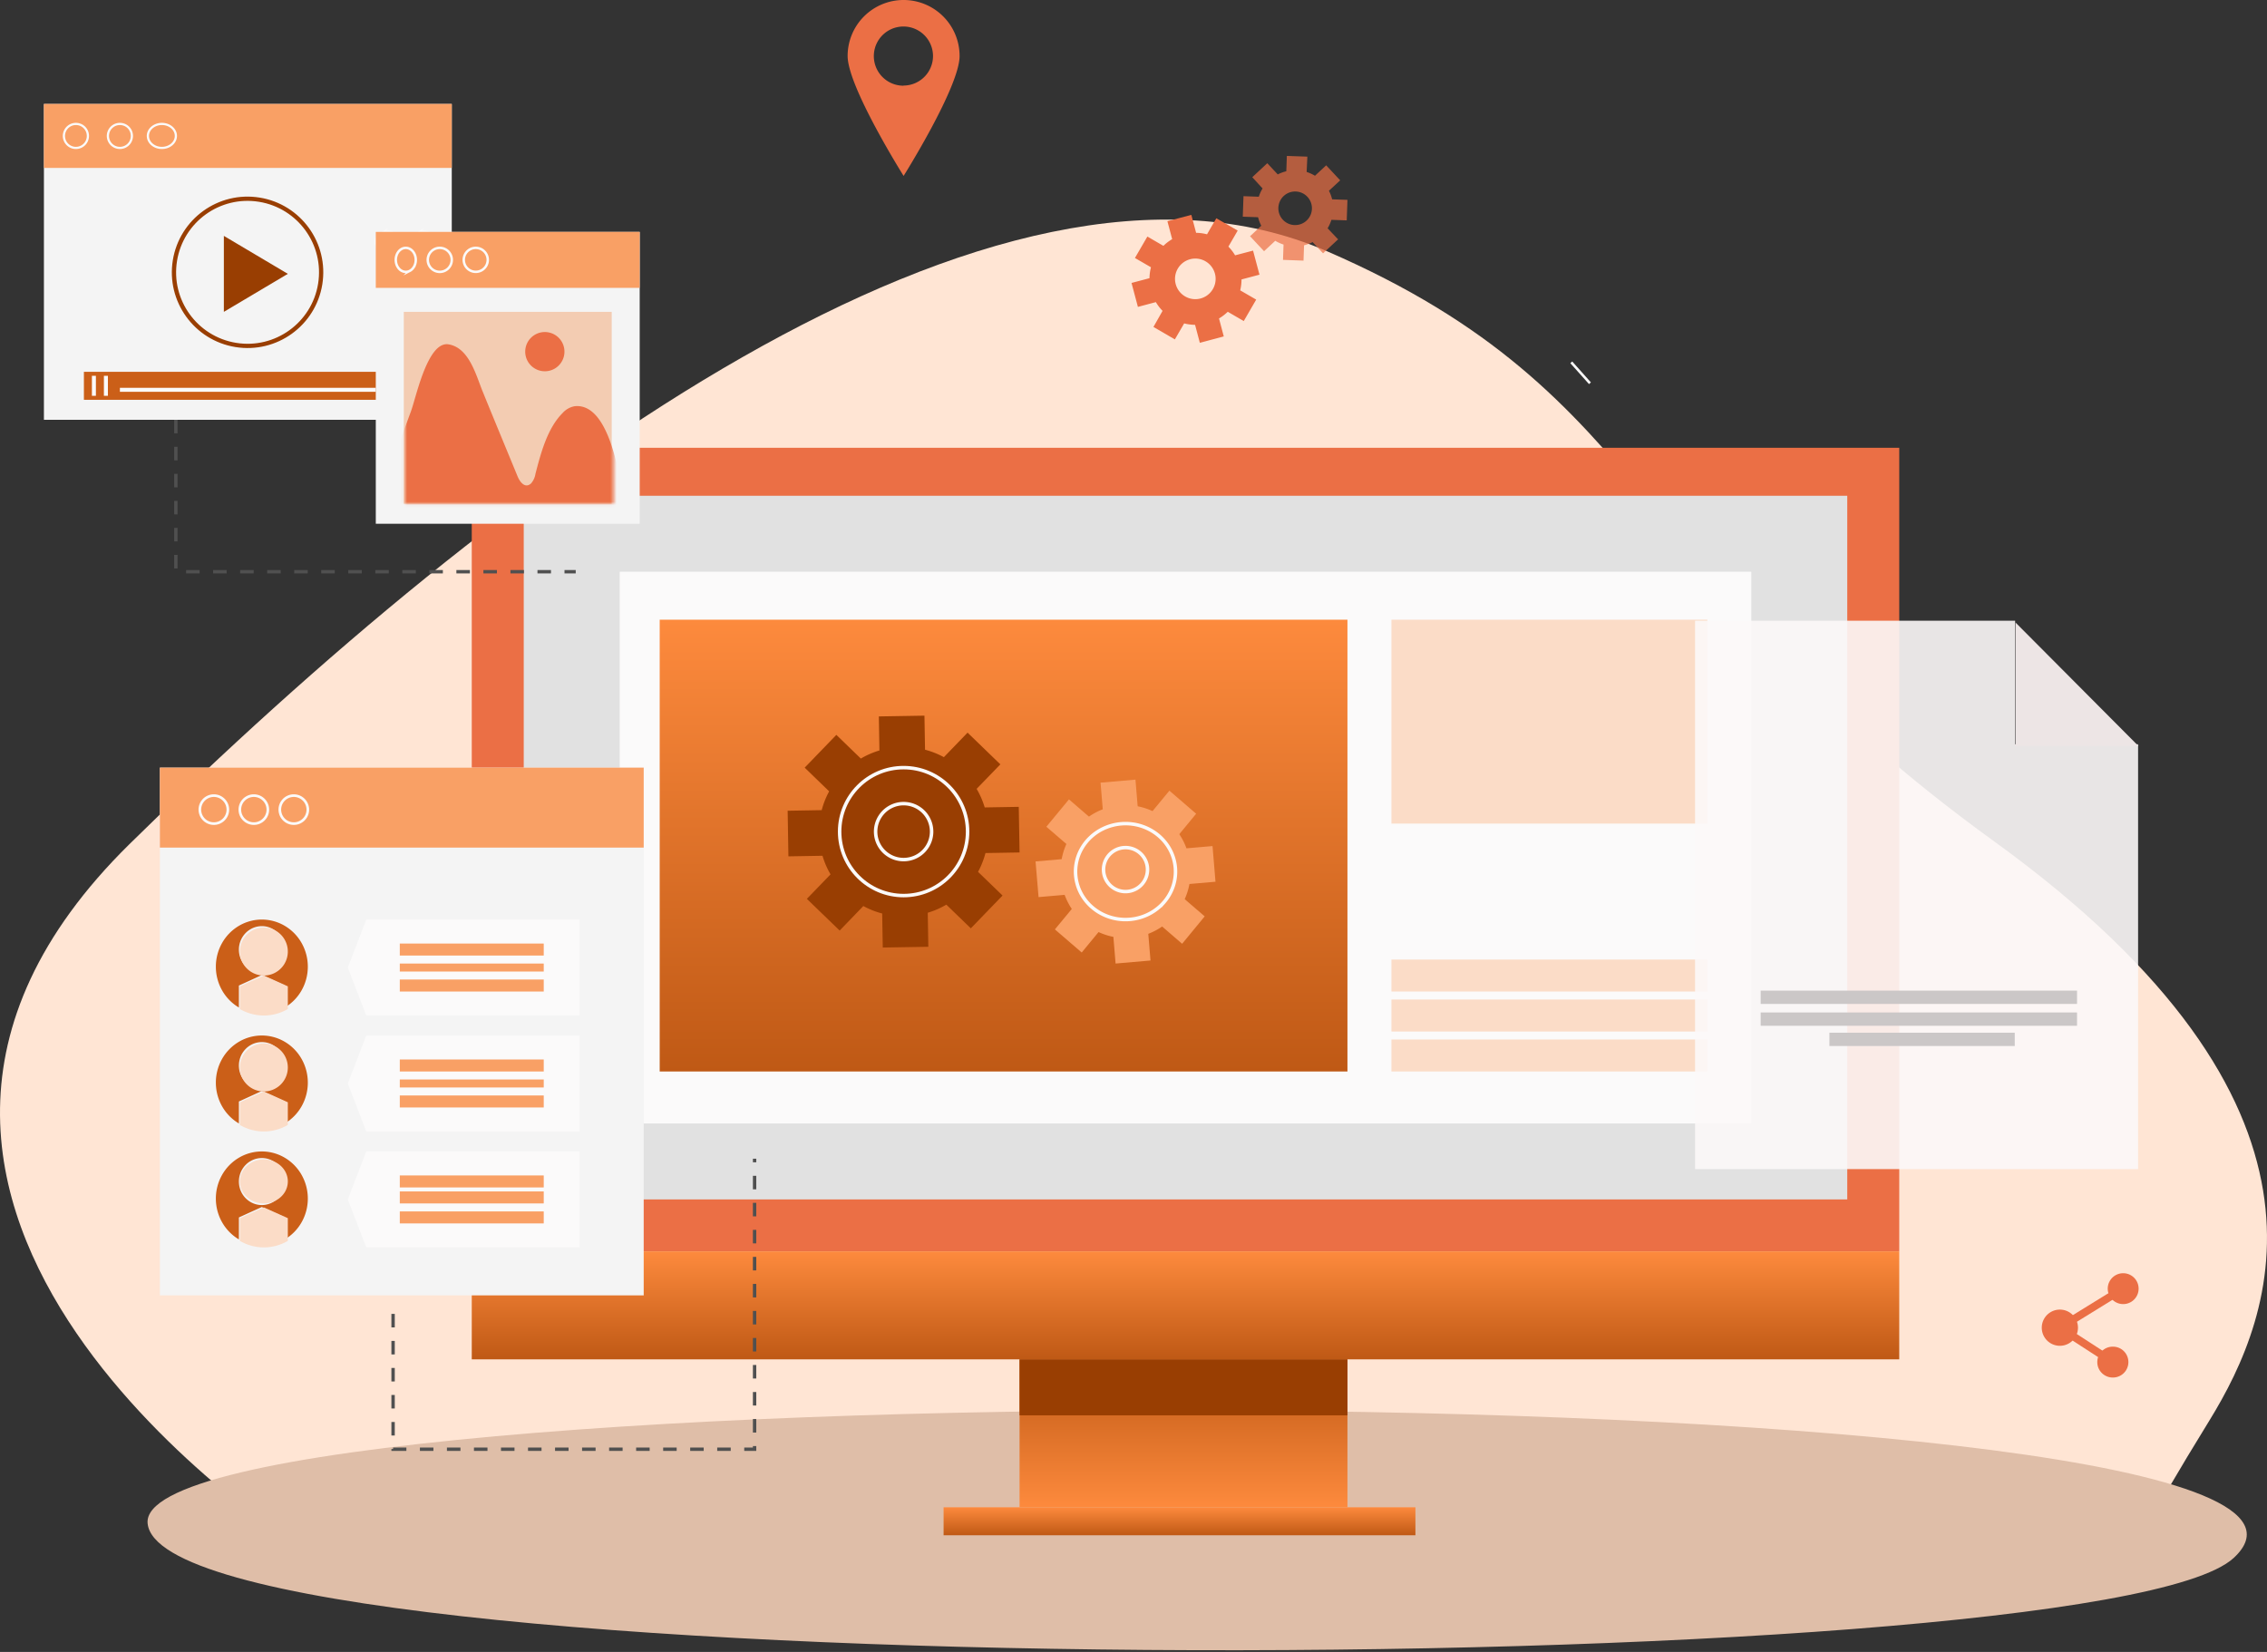
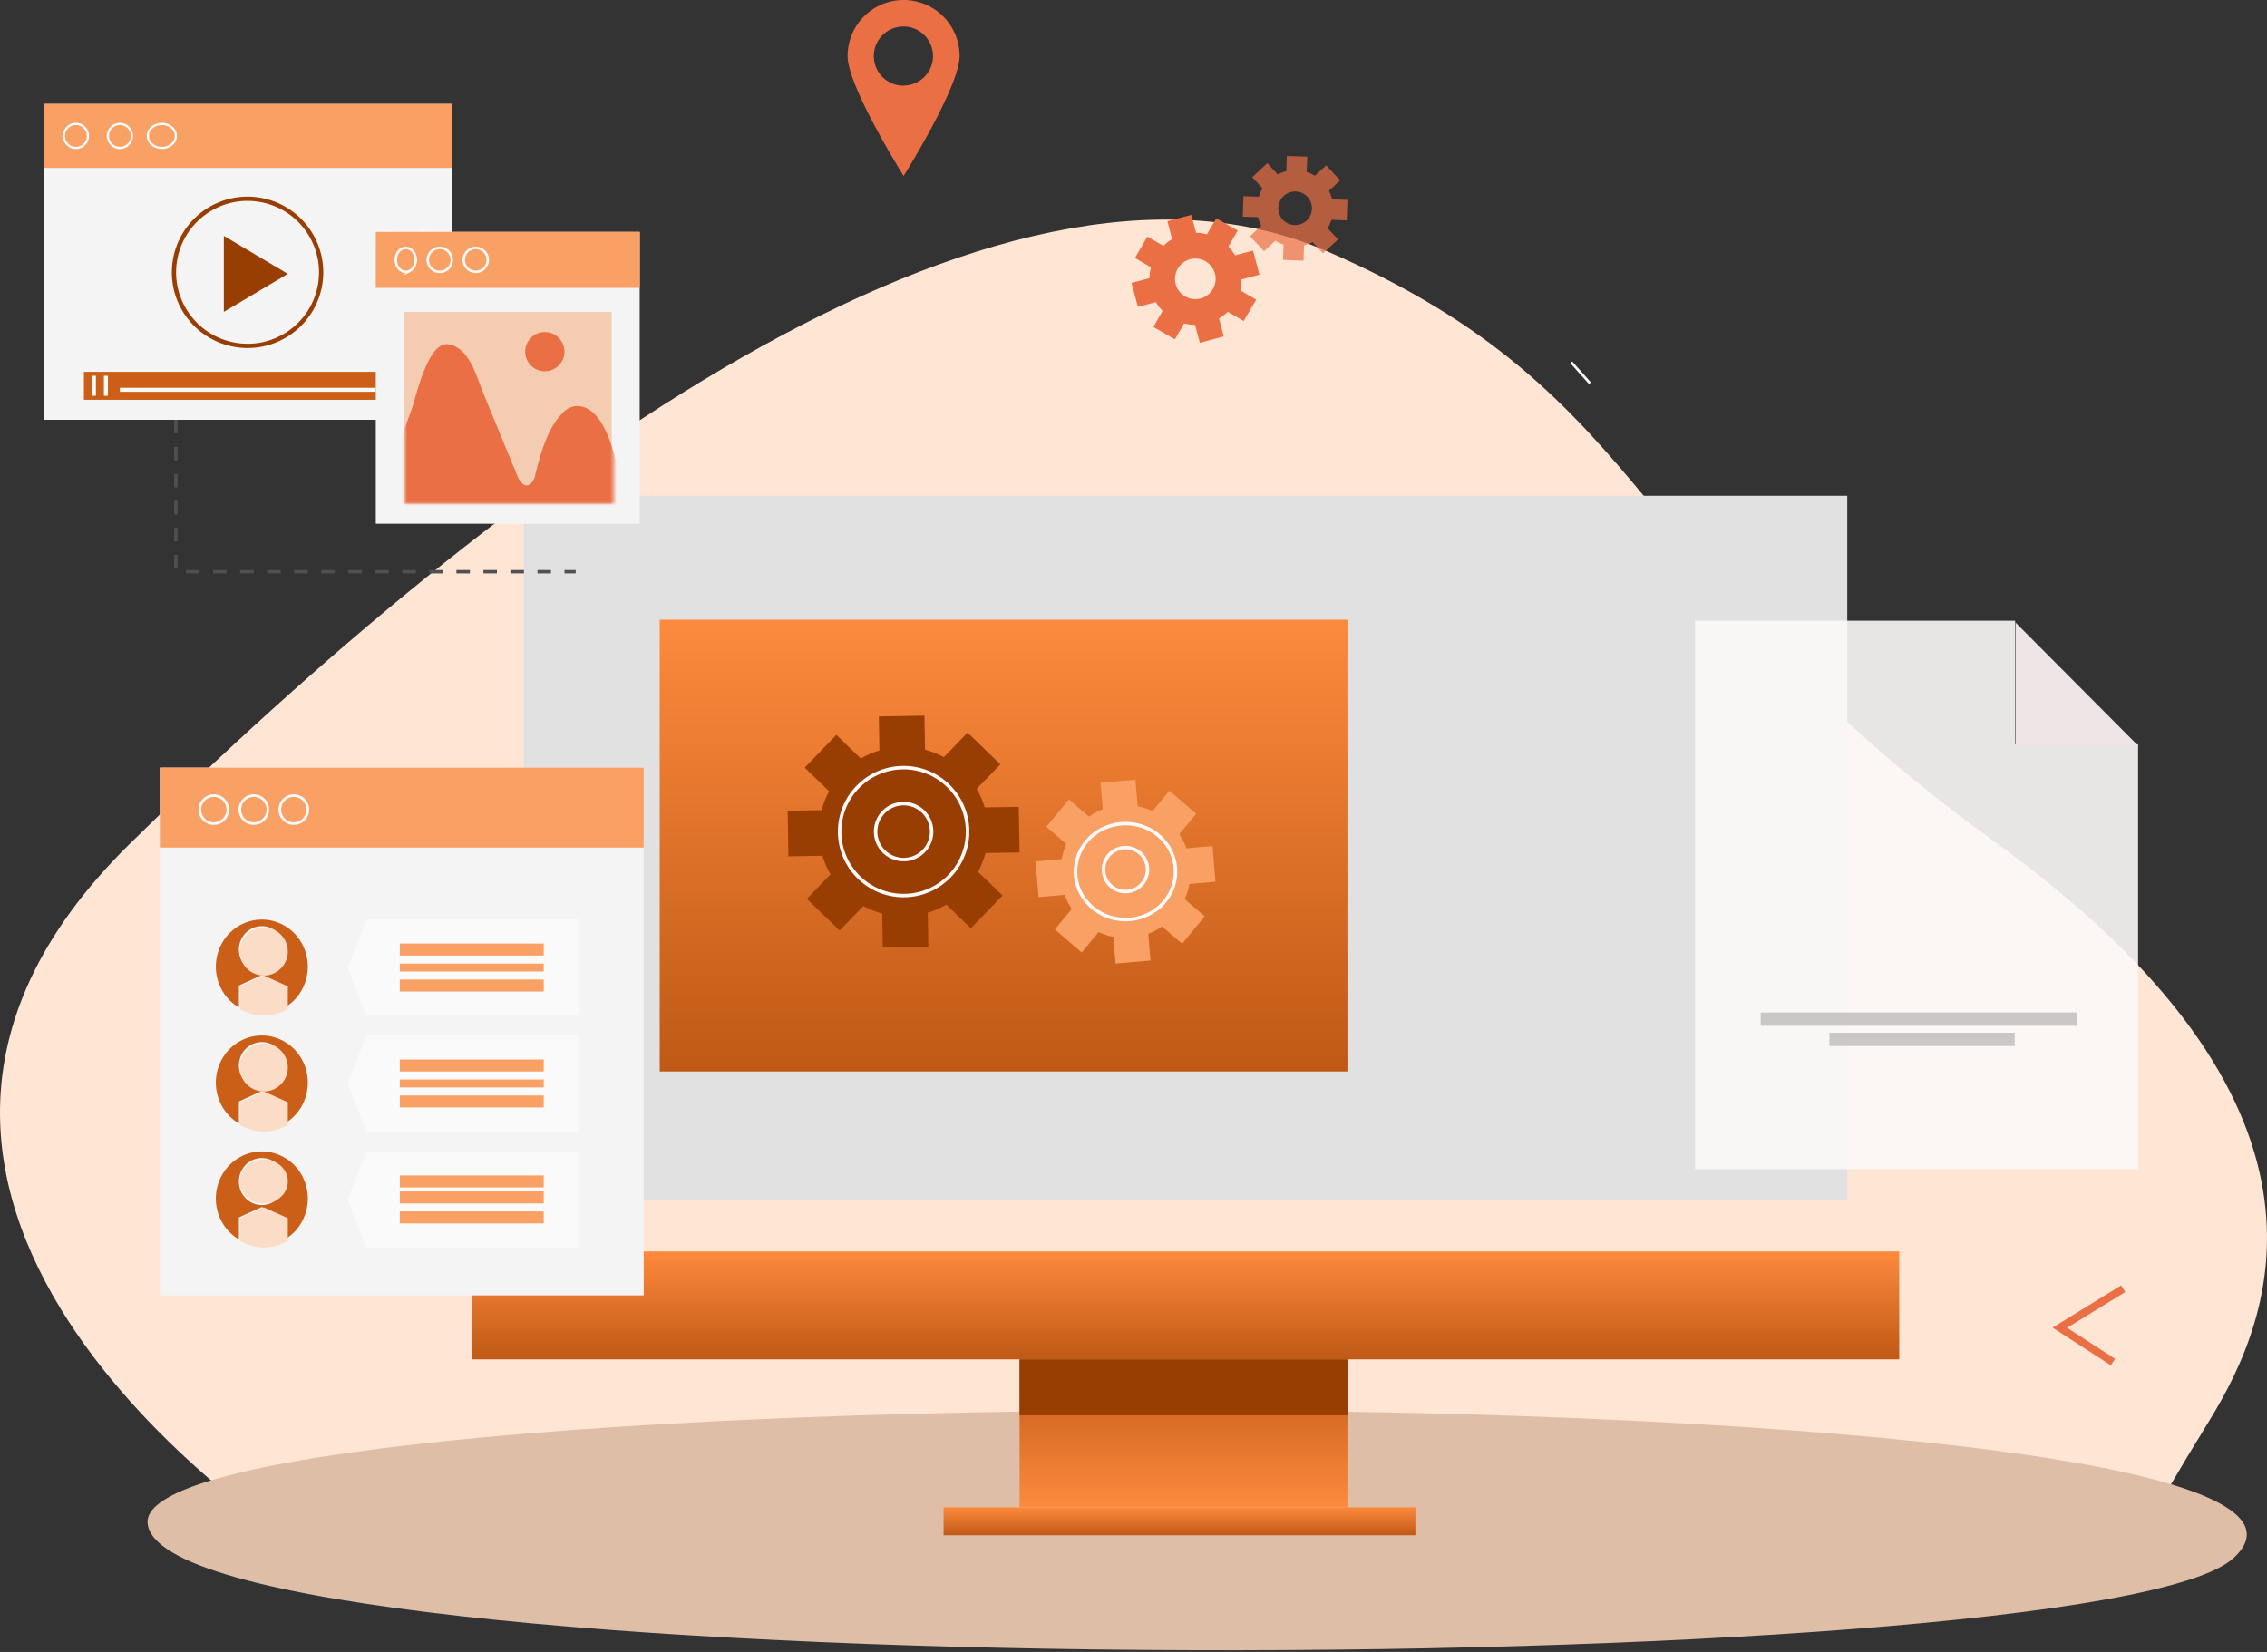
<svg xmlns="http://www.w3.org/2000/svg" width="671" height="489" viewBox="0 0 671 489" fill="none">
  <rect x="0" y="0" width="671" height="489" fill="#333333" stroke="none" />
  <path d="M89.07 458.388S-71.27 357.759 38.307 249.892C147.885 142.026 294.533 31.736 392.833 74.399c98.3 42.663 89.46 96.599 197.429 174.687 107.97 78.089 82.989 140.074 63.655 171.47C634.578 451.951 631.356 460 631.356 460L89.07 458.388Z" fill="#ffe5d4" />
  <path d="M43.698 451.02c5.282 48.76 576.874 47.579 617.441 10.165 61.185-56.433-622.463-56.433-617.441-10.165Z" fill="#dfbea8" />
-   <path d="M562.15 132.553H139.636v237.886H562.15V132.553Z" fill="#eb6f45" />
  <path d="M546.764 146.755H155.021v208.298h391.743V146.755Z" fill="#E1E1E1" />
  <path d="M301.777 446.184h97.048v-43.79h-97.048v43.79Z" fill="url(#a)" />
  <path d="M398.825 402.394h-97.048v16.569h97.048v-16.569Z" fill="#993e02" />
  <path d="M418.944 446.184H279.29v8.285h139.654v-8.285Z" fill="url(#b)" />
  <path d="M562.15 370.439H139.636v31.955H562.15v-31.955Z" fill="url(#c)" />
-   <path d="M518.36 169.242H183.426v163.325H518.36V169.242Z" fill="#FBFAFA" />
  <path d="M398.825 183.444H195.261v133.737h203.564V183.444Z" fill="url(#d)" />
  <path d="m291.687 252.519 10.09-.172-.238-13.504-10.076.172a25.205 25.205 0 0 0-2.394-5.502l7.022-7.248-9.706-9.39-7.009 7.261a24.899 24.899 0 0 0-5.58-2.209l-.172-10.078-13.501.224.172 10.079a25.177 25.177 0 0 0-5.501 2.394l-7.247-7.01-9.376 9.708 7.247 7.01a24.785 24.785 0 0 0-2.208 5.568l-10.077.172.225 13.504 10.09-.172a24.537 24.537 0 0 0 2.38 5.502l-7.009 7.248 9.707 9.39 7.008-7.261a24.627 24.627 0 0 0 5.58 2.209l.172 10.078 13.488-.225-.172-10.078a24.852 24.852 0 0 0 5.501-2.394l7.247 7.01 9.389-9.708-7.247-7.01a25.393 25.393 0 0 0 2.195-5.568Z" fill="#993e02" />
  <path d="M267.455 265.107c10.458 0 18.936-8.478 18.936-18.936 0-10.459-8.478-18.937-18.936-18.937s-18.936 8.478-18.936 18.937c0 10.458 8.478 18.936 18.936 18.936Z" stroke="#FBFAFA" stroke-width="1.03" stroke-miterlimit="10" />
  <path d="M275.74 246.17a8.279 8.279 0 0 1-5.115 7.654 8.288 8.288 0 0 1-9.028-1.796 8.283 8.283 0 1 1 14.143-5.858Z" stroke="#FBFAFA" stroke-width="1.03" stroke-miterlimit="10" />
  <path d="m343.976 274.263 5.919 5.113 6.679-8.112-5.919-5.1a19.769 19.769 0 0 0 1.401-4.484l7.713-.669-.878-10.562-7.713.669a20.212 20.212 0 0 0-2.121-4.19l4.989-6.05-7.922-6.827-4.99 6.05a19.473 19.473 0 0 0-4.4-1.432l-.654-7.884-10.332.897.654 7.884a19.055 19.055 0 0 0-4.085 2.169l-5.919-5.101-6.692 8.099 5.932 5.1a19.831 19.831 0 0 0-1.401 4.498l-7.726.669.89 10.562 7.713-.669a19.818 19.818 0 0 0 2.122 4.176l-5.003 6.051 7.936 6.84 4.989-6.051a19.318 19.318 0 0 0 4.387 1.419l.655 7.898 10.332-.897-.655-7.897a19.502 19.502 0 0 0 4.099-2.169Z" fill="#f9a065" />
  <path d="M344.317 267.31c-1.92 2.125-4.453 3.655-7.28 4.396a15.38 15.38 0 0 1-8.597-.234c-2.778-.893-5.217-2.559-7.008-4.785a13.877 13.877 0 0 1-3.052-7.719 13.75 13.75 0 0 1 1.937-8.045c1.461-2.438 3.644-4.404 6.271-5.65a15.34 15.34 0 0 1 8.485-1.348 15.086 15.086 0 0 1 7.832 3.412c2.935 2.476 4.73 5.965 4.995 9.707.265 3.742-1.023 7.433-3.583 10.266Z" stroke="#FBFAFA" stroke-width="1.03" stroke-miterlimit="10" />
  <path d="M338.023 261.718a6.513 6.513 0 0 1-6.978 1.858 6.505 6.505 0 0 1-4.4-5.726 6.515 6.515 0 0 1 3.595-6.264 6.51 6.51 0 0 1 7.783 10.132Z" stroke="#FBFAFA" stroke-width="1.03" stroke-miterlimit="10" />
-   <path d="M505.341 183.444h-93.497v60.359h93.497v-60.359Zm0 100.599h-93.497v9.468h93.497v-9.468Zm0 11.835h-93.497v9.468h93.497v-9.468Zm0 11.835h-93.497v9.468h93.497v-9.468Z" fill="#fbdcc7" />
  <path opacity=".9" d="M596.444 183.746h-94.728V346.08h131.129V220.32h-36.401v-36.574Z" fill="#FCF9F9" />
  <path d="M596.577 220.864h36.401l-36.401-36.574v36.574Z" fill="#EDE5E5" />
-   <path d="M614.777 293.242h-93.641v3.937h93.641v-3.937Zm0 6.468h-93.641v3.937h93.641v-3.937Zm-18.439 5.992h-54.854v3.937h54.854v-3.937Z" fill="#CBC7C7" />
-   <path d="M625.406 407.775a4.568 4.568 0 1 0 0-9.137 4.569 4.569 0 1 0 0 9.137Zm-15.714-9.392a5.358 5.358 0 1 0 0-10.716 5.358 5.358 0 0 0 0 10.716Zm18.739-12.346a4.569 4.569 0 1 0 0-9.138 4.569 4.569 0 0 0 0 9.138Z" fill="#eb6f45" />
+   <path d="M614.777 293.242h-93.641v3.937v-3.937Zm0 6.468h-93.641v3.937h93.641v-3.937Zm-18.439 5.992h-54.854v3.937h54.854v-3.937Z" fill="#CBC7C7" />
  <path d="m628.431 381.468-18.739 11.558 15.714 10.181" stroke="#eb6f45" stroke-width="2.3" stroke-miterlimit="10" />
  <path d="M267.401 0a16.568 16.568 0 0 0-16.515 16.57c0 9.147 16.569 35.505 16.569 35.505s16.569-26.358 16.569-35.505A16.571 16.571 0 0 0 267.401 0Zm0 25.37a8.755 8.755 0 0 1-8.091-5.408 8.759 8.759 0 1 1 16.85-3.352 8.761 8.761 0 0 1-8.759 8.72v.04Z" fill="#eb6f45" />
  <path d="M133.718 30.771H13v93.498h120.718V30.771Z" fill="#F4F4F4" />
  <path d="M133.718 30.771H13v18.937h120.718V30.772Z" fill="#f9a065" />
  <path d="M26.018 40.24a3.551 3.551 0 1 1-3.55-3.551 3.54 3.54 0 0 1 3.55 3.55Zm13.019 0a3.55 3.55 0 1 1-3.55-3.551 3.54 3.54 0 0 1 3.55 3.55Zm13.019 0c0 .702-.243 1.388-.698 1.972-.455.584-1.102 1.039-1.86 1.308a4.787 4.787 0 0 1-2.392.202 4.394 4.394 0 0 1-2.121-.972c-.58-.496-.974-1.13-1.134-1.818a3.083 3.083 0 0 1 .236-2.051c.313-.649.844-1.203 1.525-1.594a4.647 4.647 0 0 1 2.302-.598 4.735 4.735 0 0 1 1.587.267c.504.178.961.44 1.346.77.385.33.69.721.898 1.153.207.431.313.894.311 1.36Z" stroke="#FBFAFA" stroke-width=".65" stroke-miterlimit="10" />
  <path d="M66.258 92.314V69.827l18.936 11.237-18.936 11.25Z" fill="#993e02" />
  <path d="M94.774 84.103c1.927-11.873-6.136-23.06-18.009-24.988-11.873-1.927-23.06 6.136-24.988 18.009-1.927 11.873 6.136 23.06 18.009 24.988 11.873 1.927 23.06-6.136 24.988-18.009Z" stroke="#993e02" stroke-width="1.26" stroke-miterlimit="10" />
  <path d="M120.699 110.066H24.835v8.285h95.864v-8.285Z" fill="#cb5f18" />
  <path d="M28.386 111.25h-1.184v5.918h1.184v-5.918Zm3.55 0h-1.184v5.918h1.184v-5.918Zm86.397 0h-3.551v5.918h3.551v-5.918Zm-7.101 3.551H35.487v1.183h75.745v-1.183Z" fill="#FBFAFA" />
  <path d="M118.333 71.602c0 .585-.209 1.158-.599 1.644-.39.487-.945.866-1.593 1.09a4.218 4.218 0 0 1-2.052.168 3.822 3.822 0 0 1-1.818-.81c-.496-.413-.834-.94-.971-1.514a2.502 2.502 0 0 1 .202-1.71c.268-.54.724-1.003 1.307-1.328a4.076 4.076 0 0 1 1.973-.498c.942 0 1.845.311 2.511.866.665.555 1.04 1.308 1.04 2.092Zm10.651 0c0 .585-.208 1.158-.598 1.644-.39.487-.945.866-1.593 1.09a4.218 4.218 0 0 1-2.052.168 3.817 3.817 0 0 1-1.818-.81c-.496-.413-.834-.94-.971-1.514a2.502 2.502 0 0 1 .202-1.71c.268-.54.723-1.003 1.307-1.328a4.076 4.076 0 0 1 1.973-.498c.941 0 1.845.311 2.51.866.666.555 1.04 1.308 1.04 2.092Z" stroke="#FBFAFA" stroke-width=".73" stroke-miterlimit="10" />
  <path d="M189.343 68.644h-78.112v86.396h78.112V68.644Z" fill="#F4F4F4" />
  <path d="M181.059 92.314h-61.543v56.809h61.543V92.314Z" fill="#f3ccb2" />
  <mask id="e" style="mask-type:luminance" maskUnits="userSpaceOnUse" x="119" y="91" width="63" height="59">
    <path d="M181.612 91.927h-61.694v57.121h61.694v-57.12Z" fill="#fff" />
  </mask>
  <g mask="url(#e)" fill="#eb6f45">
    <path d="M126.852 106.8c1.604-3.088 3.579-5.302 5.991-4.852 6.032 1.048 8.073 9.174 10.022 13.946 3.407 8.378 6.88 16.729 10.327 25.107.609 1.498 2.134 3.765 3.976 2.121a5.624 5.624 0 0 0 1.326-2.89c1.577-6.045 3.5-13.468 8.06-18.002a6.232 6.232 0 0 1 3.579-1.988c10.87-1.061 13.561 23.317 14.979 30.184-22.535 1.326-45.07 1.79-67.712 1.67-1.763 0-3.778-.132-4.891-1.511a4.847 4.847 0 0 1-.133-4.918c3.367-7.662 6.31-15.907 9.279-23.954.981-2.704 2.625-9.968 5.197-14.913Zm40.219-2.704a5.806 5.806 0 1 1-11.613-.001 5.806 5.806 0 0 1 11.613.001Z" />
  </g>
  <path d="M189.343 68.644h-78.112v16.569h78.112v-16.57Z" fill="#f9a065" />
  <path d="M123.066 76.928a4.07 4.07 0 0 1-.498 1.973c-.325.584-.787 1.039-1.328 1.308a2.505 2.505 0 0 1-1.71.202c-.573-.137-1.101-.475-1.514-.972a3.813 3.813 0 0 1-.81-1.818 4.216 4.216 0 0 1 .168-2.051c.224-.649.603-1.204 1.09-1.594a2.622 2.622 0 0 1 1.644-.598c.784 0 1.537.374 2.092 1.04.555.666.866 1.569.866 2.51Zm10.652 0a3.55 3.55 0 1 1-7.102.001 3.55 3.55 0 0 1 7.102 0Zm10.652 0a3.552 3.552 0 0 1-7.033.693 3.548 3.548 0 0 1 3.482-4.243 3.551 3.551 0 0 1 3.551 3.55Z" stroke="#FBFAFA" stroke-width=".73" stroke-miterlimit="10" />
  <path d="M52.056 124.269v44.973h118.351" stroke="#505050" stroke-miterlimit="10" stroke-dasharray="4 4" />
  <path d="M190.527 227.234H47.322v156.224h143.205V227.234Z" fill="#F4F4F4" />
  <path d="M190.527 227.234H47.322v23.671h143.205v-23.671Z" fill="#f9a065" />
  <path d="M67.441 239.661a4.144 4.144 0 0 1-4.95 4.063 4.139 4.139 0 0 1-3.255-3.255 4.142 4.142 0 0 1 4.063-4.95 4.155 4.155 0 0 1 4.142 4.142Zm11.836 0a4.145 4.145 0 0 1-2.557 3.827 4.137 4.137 0 0 1-4.515-.898 4.14 4.14 0 0 1-.897-4.514 4.14 4.14 0 0 1 3.826-2.557 4.154 4.154 0 0 1 4.143 4.142Zm11.835 0a4.144 4.144 0 0 1-4.95 4.063 4.139 4.139 0 0 1-3.255-3.255 4.141 4.141 0 0 1 4.062-4.95 4.155 4.155 0 0 1 4.143 4.142Z" stroke="#FBFAFA" stroke-width=".78" stroke-miterlimit="10" />
  <path d="M91.112 286.174a14.214 14.214 0 0 0-1.817-6.98 13.784 13.784 0 0 0-4.981-5.113 13.362 13.362 0 0 0-6.808-1.873 13.354 13.354 0 0 0-6.81 1.869 13.778 13.778 0 0 0-4.983 5.109 14.217 14.217 0 0 0-1.822 6.979c.001 2.45.632 4.856 1.83 6.977a13.783 13.783 0 0 0 4.988 5.103v-6.505l6.792-3.098 6.793 3.098v6.505a13.802 13.802 0 0 0 4.985-5.1 14.232 14.232 0 0 0 1.833-6.971Zm-13.61 1.904a6.674 6.674 0 0 1-3.774-1.173 6.927 6.927 0 0 1-2.502-3.124 7.121 7.121 0 0 1-.386-4.022 7.019 7.019 0 0 1 1.859-3.564 6.735 6.735 0 0 1 3.477-1.905 6.635 6.635 0 0 1 3.925.396 6.83 6.83 0 0 1 3.048 2.564 7.084 7.084 0 0 1 1.145 3.867 7.051 7.051 0 0 1-1.99 4.923 6.71 6.71 0 0 1-4.803 2.038Z" fill="#cb5f18" />
  <path d="M78.093 274.575a7.103 7.103 0 0 0-6.56 4.383 7.103 7.103 0 0 0 5.175 9.682 7.096 7.096 0 0 0 7.29-3.019 7.103 7.103 0 0 0-5.905-11.046Z" fill="#fbdcc7" />
  <path d="m78.093 288.777-7.1 3.197v6.713a14.077 14.077 0 0 0 7.1 1.925c2.493 0 4.942-.664 7.101-1.925v-6.713l-7.1-3.197Z" fill="#fbdcc7" />
  <path d="M91.112 320.496a14.22 14.22 0 0 0-1.817-6.981 13.781 13.781 0 0 0-4.981-5.112 13.362 13.362 0 0 0-6.808-1.873 13.353 13.353 0 0 0-6.81 1.868 13.786 13.786 0 0 0-4.983 5.109 14.217 14.217 0 0 0-1.822 6.979c.001 2.45.632 4.857 1.83 6.977a13.785 13.785 0 0 0 4.988 5.104v-6.505l6.792-3.098 6.793 3.098v6.505a13.797 13.797 0 0 0 4.985-5.101 14.225 14.225 0 0 0 1.833-6.97Zm-13.61 1.904a6.674 6.674 0 0 1-3.774-1.173 6.927 6.927 0 0 1-2.502-3.124 7.122 7.122 0 0 1-.386-4.022 7.015 7.015 0 0 1 1.859-3.564 6.735 6.735 0 0 1 3.477-1.905 6.635 6.635 0 0 1 3.925.396 6.83 6.83 0 0 1 3.048 2.564 7.082 7.082 0 0 1 1.145 3.867 7.049 7.049 0 0 1-1.99 4.922 6.707 6.707 0 0 1-4.803 2.039Z" fill="#cb5f18" />
  <path d="M78.093 308.896a7.104 7.104 0 0 0-6.964 8.487 7.103 7.103 0 0 0 9.682 5.175 7.102 7.102 0 0 0-2.718-13.662Z" fill="#fbdcc7" />
  <path d="m78.093 323.099-7.1 3.197v6.713a14.077 14.077 0 0 0 7.1 1.925c2.493 0 4.942-.664 7.101-1.925v-6.713l-7.1-3.197Z" fill="#fbdcc7" />
  <path d="M91.112 354.817a14.217 14.217 0 0 0-1.817-6.98 13.781 13.781 0 0 0-4.981-5.112 13.342 13.342 0 0 0-6.808-1.873 13.353 13.353 0 0 0-6.81 1.868 13.786 13.786 0 0 0-4.983 5.109 14.217 14.217 0 0 0-1.822 6.979c.001 2.45.632 4.857 1.83 6.977a13.785 13.785 0 0 0 4.988 5.104v-6.505l6.792-3.085 6.793 3.085v6.505a13.775 13.775 0 0 0 4.988-5.099 14.204 14.204 0 0 0 1.83-6.973Zm-13.61 1.905a6.674 6.674 0 0 1-3.774-1.173 6.927 6.927 0 0 1-2.502-3.124 7.122 7.122 0 0 1-.386-4.022 7.011 7.011 0 0 1 1.859-3.564 6.744 6.744 0 0 1 3.477-1.906 6.643 6.643 0 0 1 3.925.397 6.828 6.828 0 0 1 3.048 2.563 7.087 7.087 0 0 1 1.145 3.868 7.049 7.049 0 0 1-1.99 4.922 6.707 6.707 0 0 1-4.803 2.039Z" fill="#cb5f18" />
  <path d="M78.093 343.218a7.57 7.57 0 0 0-3.945 1.097c-1.168.716-2.078 1.732-2.615 2.922a6.005 6.005 0 0 0-.404 3.76c.274 1.263.95 2.423 1.943 3.333a7.316 7.316 0 0 0 3.636 1.782 7.701 7.701 0 0 0 4.103-.371c1.297-.492 2.406-1.327 3.187-2.397a6.132 6.132 0 0 0 1.196-3.616c0-1.727-.748-3.382-2.08-4.603-1.331-1.221-3.137-1.907-5.02-1.907Zm0 14.202-7.1 3.191v6.715a14.052 14.052 0 0 0 7.1 1.93c2.493 0 4.942-.666 7.101-1.93v-6.729l-7.1-3.177Z" fill="#fbdcc7" />
  <path d="M171.59 300.612h-63.182l-5.461-14.195 5.461-14.209h63.182v28.404Z" fill="#FBFAFA" />
  <path d="M160.939 279.309h-42.606v3.55h42.606v-3.55Zm0 5.918h-42.606v2.367h42.606v-2.367Zm0 4.733h-42.606v3.551h42.606v-3.551Z" fill="#f9a065" />
  <path d="M171.59 334.934h-63.182l-5.461-14.202 5.461-14.202h63.182v28.404Z" fill="#FBFAFA" />
  <path d="M160.939 313.631h-42.606v3.55h42.606v-3.55Zm0 5.917h-42.606v2.367h42.606v-2.367Zm0 4.734h-42.606v3.551h42.606v-3.551Z" fill="#f9a065" />
  <path d="M171.59 369.256h-63.182l-5.461-14.202 5.461-14.202h63.182v28.404Z" fill="#FBFAFA" />
  <path d="M160.939 347.953h-42.606v3.55h42.606v-3.55Zm0 4.734h-42.606v3.55h42.606v-3.55Zm0 5.917h-42.606v3.551h42.606v-3.551Z" fill="#f9a065" />
-   <path d="M116.348 388.937V429h107v-86" stroke="#505050" stroke-miterlimit="10" stroke-dasharray="4 4" />
  <path d="m465.36 107.006-.564.503 5.526 6.191.564-.503-5.526-6.191Z" fill="#FBFAFA" />
  <path d="m367.47 82.72 5.317-1.41-1.9-7.125-5.318 1.396a13.421 13.421 0 0 0-1.98-2.579l2.751-4.745-6.327-3.643-2.752 4.746a13.144 13.144 0 0 0-3.23-.439l-1.409-5.317-7.086 1.874 1.409 5.318a13.116 13.116 0 0 0-2.592 1.98l-4.745-2.751-3.683 6.34 4.746 2.752a13.76 13.76 0 0 0-.439 3.23l-5.317 1.41 1.888 7.085 5.317-1.41a13.463 13.463 0 0 0 1.981 2.593l-2.699 4.759 6.341 3.682 2.752-4.732a13.79 13.79 0 0 0 3.23.425l1.409 5.317 7.085-1.887-1.409-5.318a14.221 14.221 0 0 0 2.592-1.98l4.733 2.752 3.682-6.355-4.732-2.738c.255-1.058.384-2.142.385-3.23Zm-12.07 5.623a6.01 6.01 0 1 1-3.08-11.618 6.01 6.01 0 0 1 3.08 11.618Z" fill="#eb6f45" />
  <path d="m394.079 65.073 4.534.16.212-6.072-4.533-.16a11.178 11.178 0 0 0-.942-2.531l3.328-3.089-4.149-4.44-3.314 3.088a11.562 11.562 0 0 0-2.466-1.127l.212-4.533-6.071-.212-.159 4.533c-.879.21-1.73.526-2.532.942l-3.102-3.314-4.441 4.135 3.049 3.328a11.157 11.157 0 0 0-1.114 2.452l-4.533-.16-.212 6.072 4.533.16c.208.875.524 1.72.941 2.518l-3.327 3.102 4.149 4.44 3.314-3.088c.772.464 1.595.838 2.453 1.114l-.159 4.533 6.071.225.159-4.533a11.936 11.936 0 0 0 2.532-.955l3.089 3.328 4.454-4.136-3.102-3.274c.48-.784.859-1.626 1.126-2.506Zm-10.923 1.551a4.972 4.972 0 0 1-3.198-8.606 4.977 4.977 0 0 1 5.449-.885 4.973 4.973 0 0 1 2.461 6.585 4.965 4.965 0 0 1-4.712 2.906Z" fill="#eb6f45" opacity=".7" />
  <defs>
    <linearGradient id="a" x1="350.301" y1="446.184" x2="350.301" y2="402.394" gradientUnits="userSpaceOnUse">
      <stop stop-color="#fd8a3d" />
      <stop offset="1" stop-color="#bf5915" />
    </linearGradient>
    <linearGradient id="b" x1="349.117" y1="446.184" x2="349.117" y2="454.469" gradientUnits="userSpaceOnUse">
      <stop stop-color="#fd8a3d" />
      <stop offset="1" stop-color="#bf5915" />
    </linearGradient>
    <linearGradient id="c" x1="350.893" y1="370.439" x2="350.893" y2="402.394" gradientUnits="userSpaceOnUse">
      <stop stop-color="#fd8a3d" />
      <stop offset="1" stop-color="#bf5915" />
    </linearGradient>
    <linearGradient id="d" x1="297.043" y1="183.444" x2="297.043" y2="317.181" gradientUnits="userSpaceOnUse">
      <stop stop-color="#fd8a3d" />
      <stop offset="1" stop-color="#bf5915" />
    </linearGradient>
  </defs>
</svg>